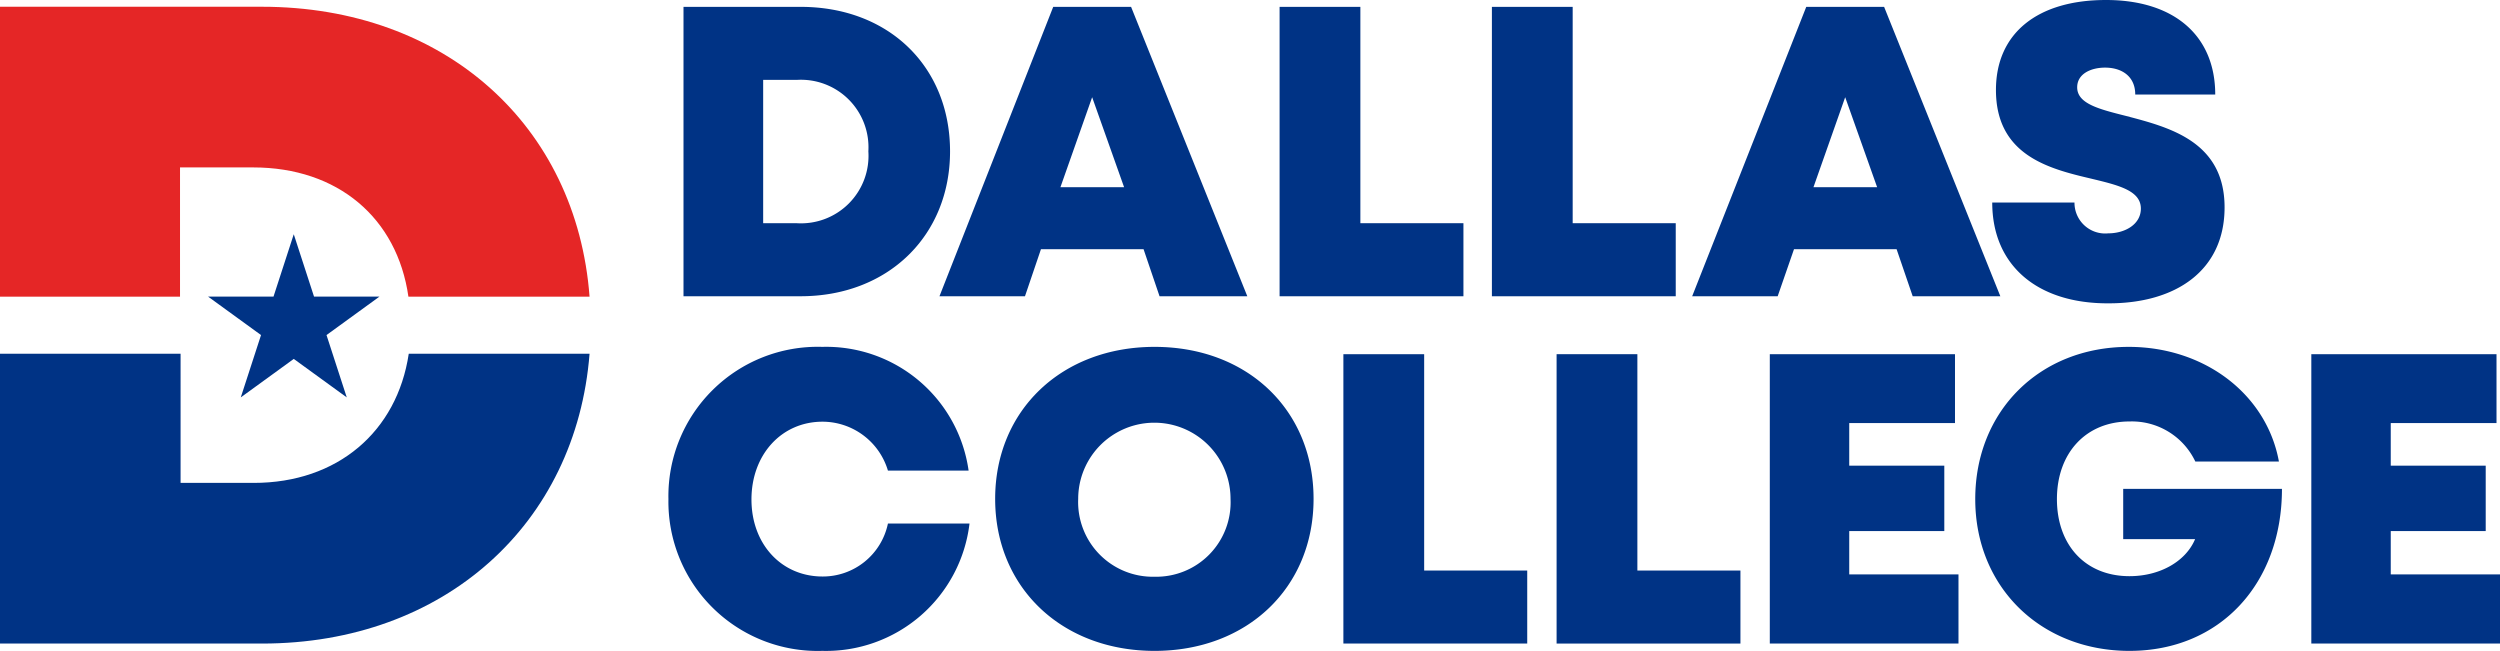
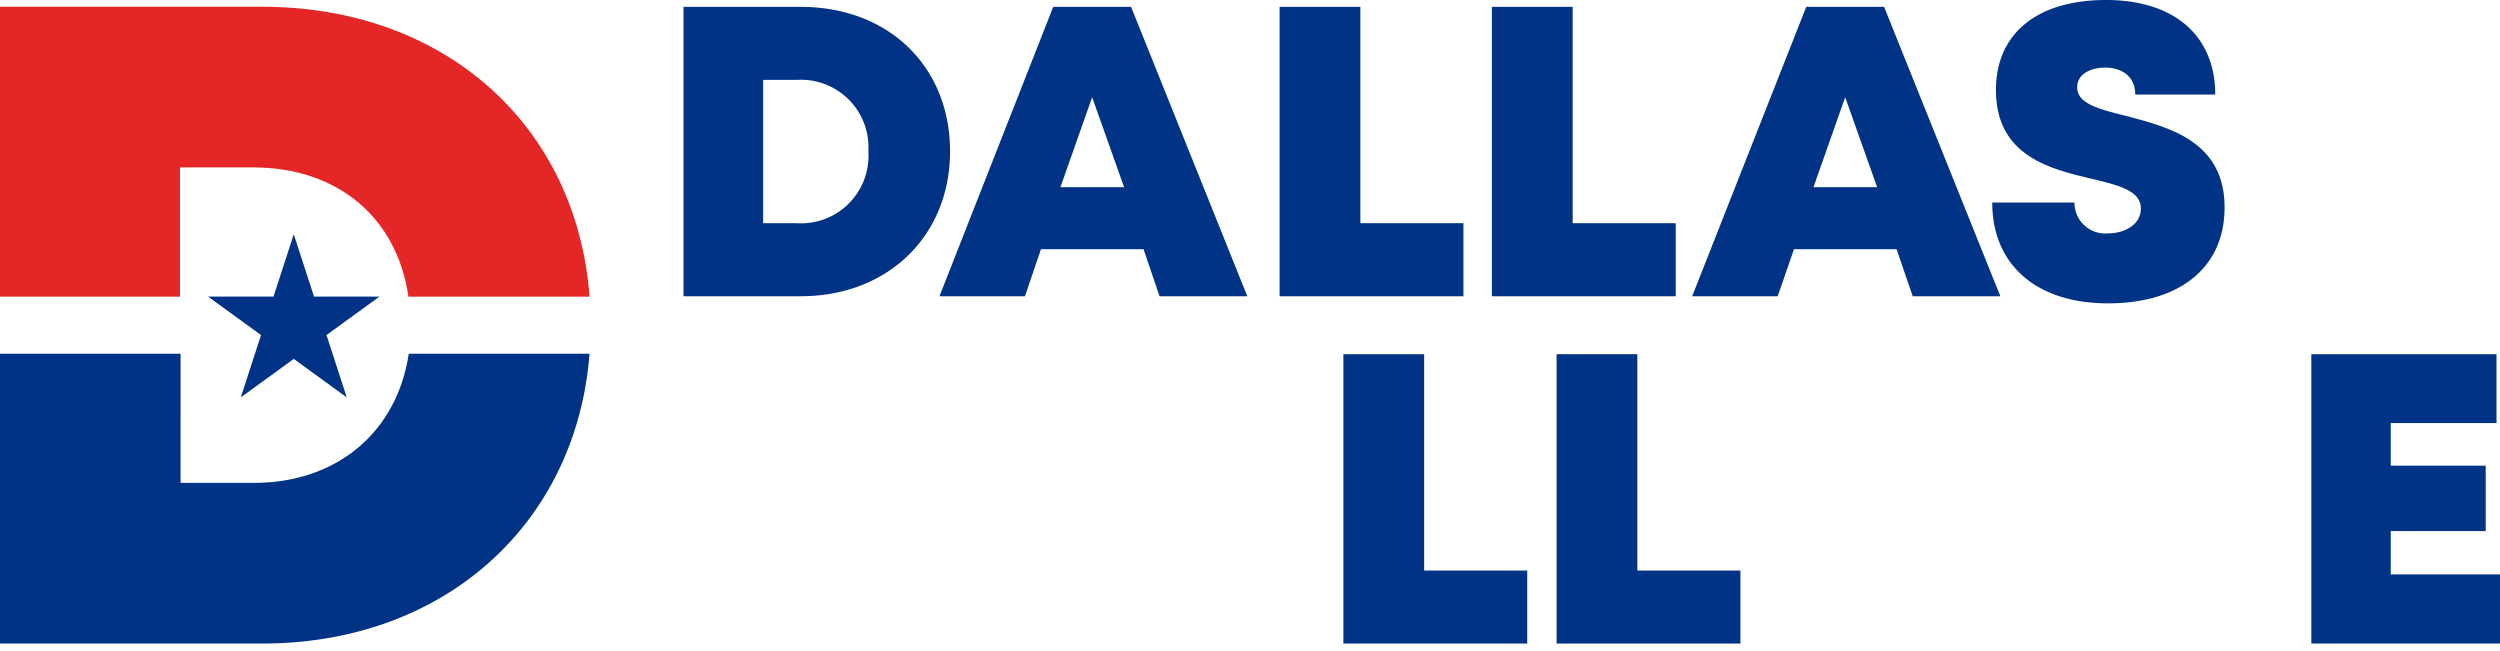
<svg xmlns="http://www.w3.org/2000/svg" viewBox="0 0 222.2 57.85">
  <defs>
    <style>.a{fill:#003385;}.b{fill:#e52626;}</style>
  </defs>
  <path class="a" d="M84.44,13.45c0,7.5-5.51,12.88-13.28,12.88H60.75V.61H71.16C79,.61,84.44,5.93,84.44,13.45Zm-7.26,0A6,6,0,0,0,70.83,7.1h-3V19.84h3A6,6,0,0,0,77.18,13.45Z" />
  <path class="a" d="M101.64,22.15H92.52L91.1,26.33H83.5L93.61.61h6.92l10.33,25.72h-7.8ZM97.07,8.64l-2.82,8h5.66Z" />
-   <path class="a" d="M130.07,19.84v6.49H113.73V.61h7.18V19.84Z" />
+   <path class="a" d="M130.07,19.84v6.49H113.73V.61h7.18V19.84" />
  <path class="a" d="M148.94,19.84v6.49H132.6V.61h7.18V19.84Z" />
  <path class="a" d="M168.57,22.15h-9.12L158,26.33h-7.6L160.54.61h6.92l10.33,25.72H170ZM164,8.64l-2.82,8h5.66Z" />
  <path class="a" d="M177.07,18h7.31a2.73,2.73,0,0,0,3,2.74c1.48,0,2.9-.79,2.9-2.2,0-1.61-2-2.08-4.45-2.67C182.14,15,177.4,13.82,177.4,8c0-5.07,3.72-8,9.78-8s9.71,3.17,9.71,8.4h-7.11c0-1.63-1.21-2.39-2.68-2.39-1.26,0-2.48.55-2.48,1.75,0,1.46,1.94,1.94,4.36,2.55,3.79,1,8.74,2.24,8.74,8.12,0,5.61-4.32,8.53-10.29,8.53C181.13,27,177.07,23.63,177.07,18Z" />
-   <path class="a" d="M73.09,57.85A13.27,13.27,0,0,1,59.41,44.36,13.27,13.27,0,0,1,73.09,30.83a12.78,12.78,0,0,1,13,11H78.92a6.08,6.08,0,0,0-5.81-4.35c-3.65,0-6.32,2.93-6.32,6.91s2.67,6.85,6.32,6.85a5.91,5.91,0,0,0,5.81-4.71h7.25A12.84,12.84,0,0,1,73.09,57.85Z" />
-   <path class="a" d="M102.62,57.85c-8.27,0-14.17-5.65-14.17-13.51s5.9-13.51,14.17-13.51,14.13,5.63,14.13,13.51-5.88,13.51-14.13,13.51Zm0-6.59a6.61,6.61,0,0,0,6.75-6.92,6.77,6.77,0,1,0-13.54,0,6.64,6.64,0,0,0,6.79,6.92Z" />
  <path class="a" d="M135.74,50.71V57.2H119.4V31.48h7.18V50.71Z" />
  <path class="a" d="M154.69,50.71V57.2H138.35V31.48h7.18V50.71Z" />
-   <path class="a" d="M174.07,51.05V57.2H157.3V31.48h16.46V37.6h-9.4v3.79h8.45V47.2h-8.45v3.85Z" />
-   <path class="a" d="M202.82,43.45c0,8.42-5.5,14.4-13.55,14.4-7.89,0-13.71-5.67-13.71-13.49s5.72-13.53,13.64-13.53c6.75,0,12.26,4.22,13.35,10.19h-7.43a6.24,6.24,0,0,0-5.85-3.56c-3.86,0-6.45,2.79-6.45,6.9s2.55,6.85,6.45,6.85c2.7,0,5-1.31,5.83-3.29h-6.39V43.45Z" />
  <path class="a" d="M222.2,51.05V57.2H205.43V31.48h16.46V37.6h-9.4v3.79h8.44V47.2h-8.44v3.85Z" />
  <path class="a" d="M22.55,42.92h-6.5V31.44H0V57.2H23.29c16.18,0,27.92-10.61,29.11-25.76H36.33C35.29,38.36,30,42.92,22.55,42.92Z" />
  <path class="b" d="M16,14.88h6.5c7.53,0,12.8,4.49,13.8,11.49H52.4C51.25,11.15,39.54.6,23.28.6H0V26.37H16Z" />
  <polygon class="a" points="26.11 20.82 27.91 26.36 33.73 26.36 29.02 29.78 30.82 35.32 26.11 31.9 21.4 35.32 23.2 29.78 18.49 26.36 24.31 26.36 26.11 20.82" />
</svg>